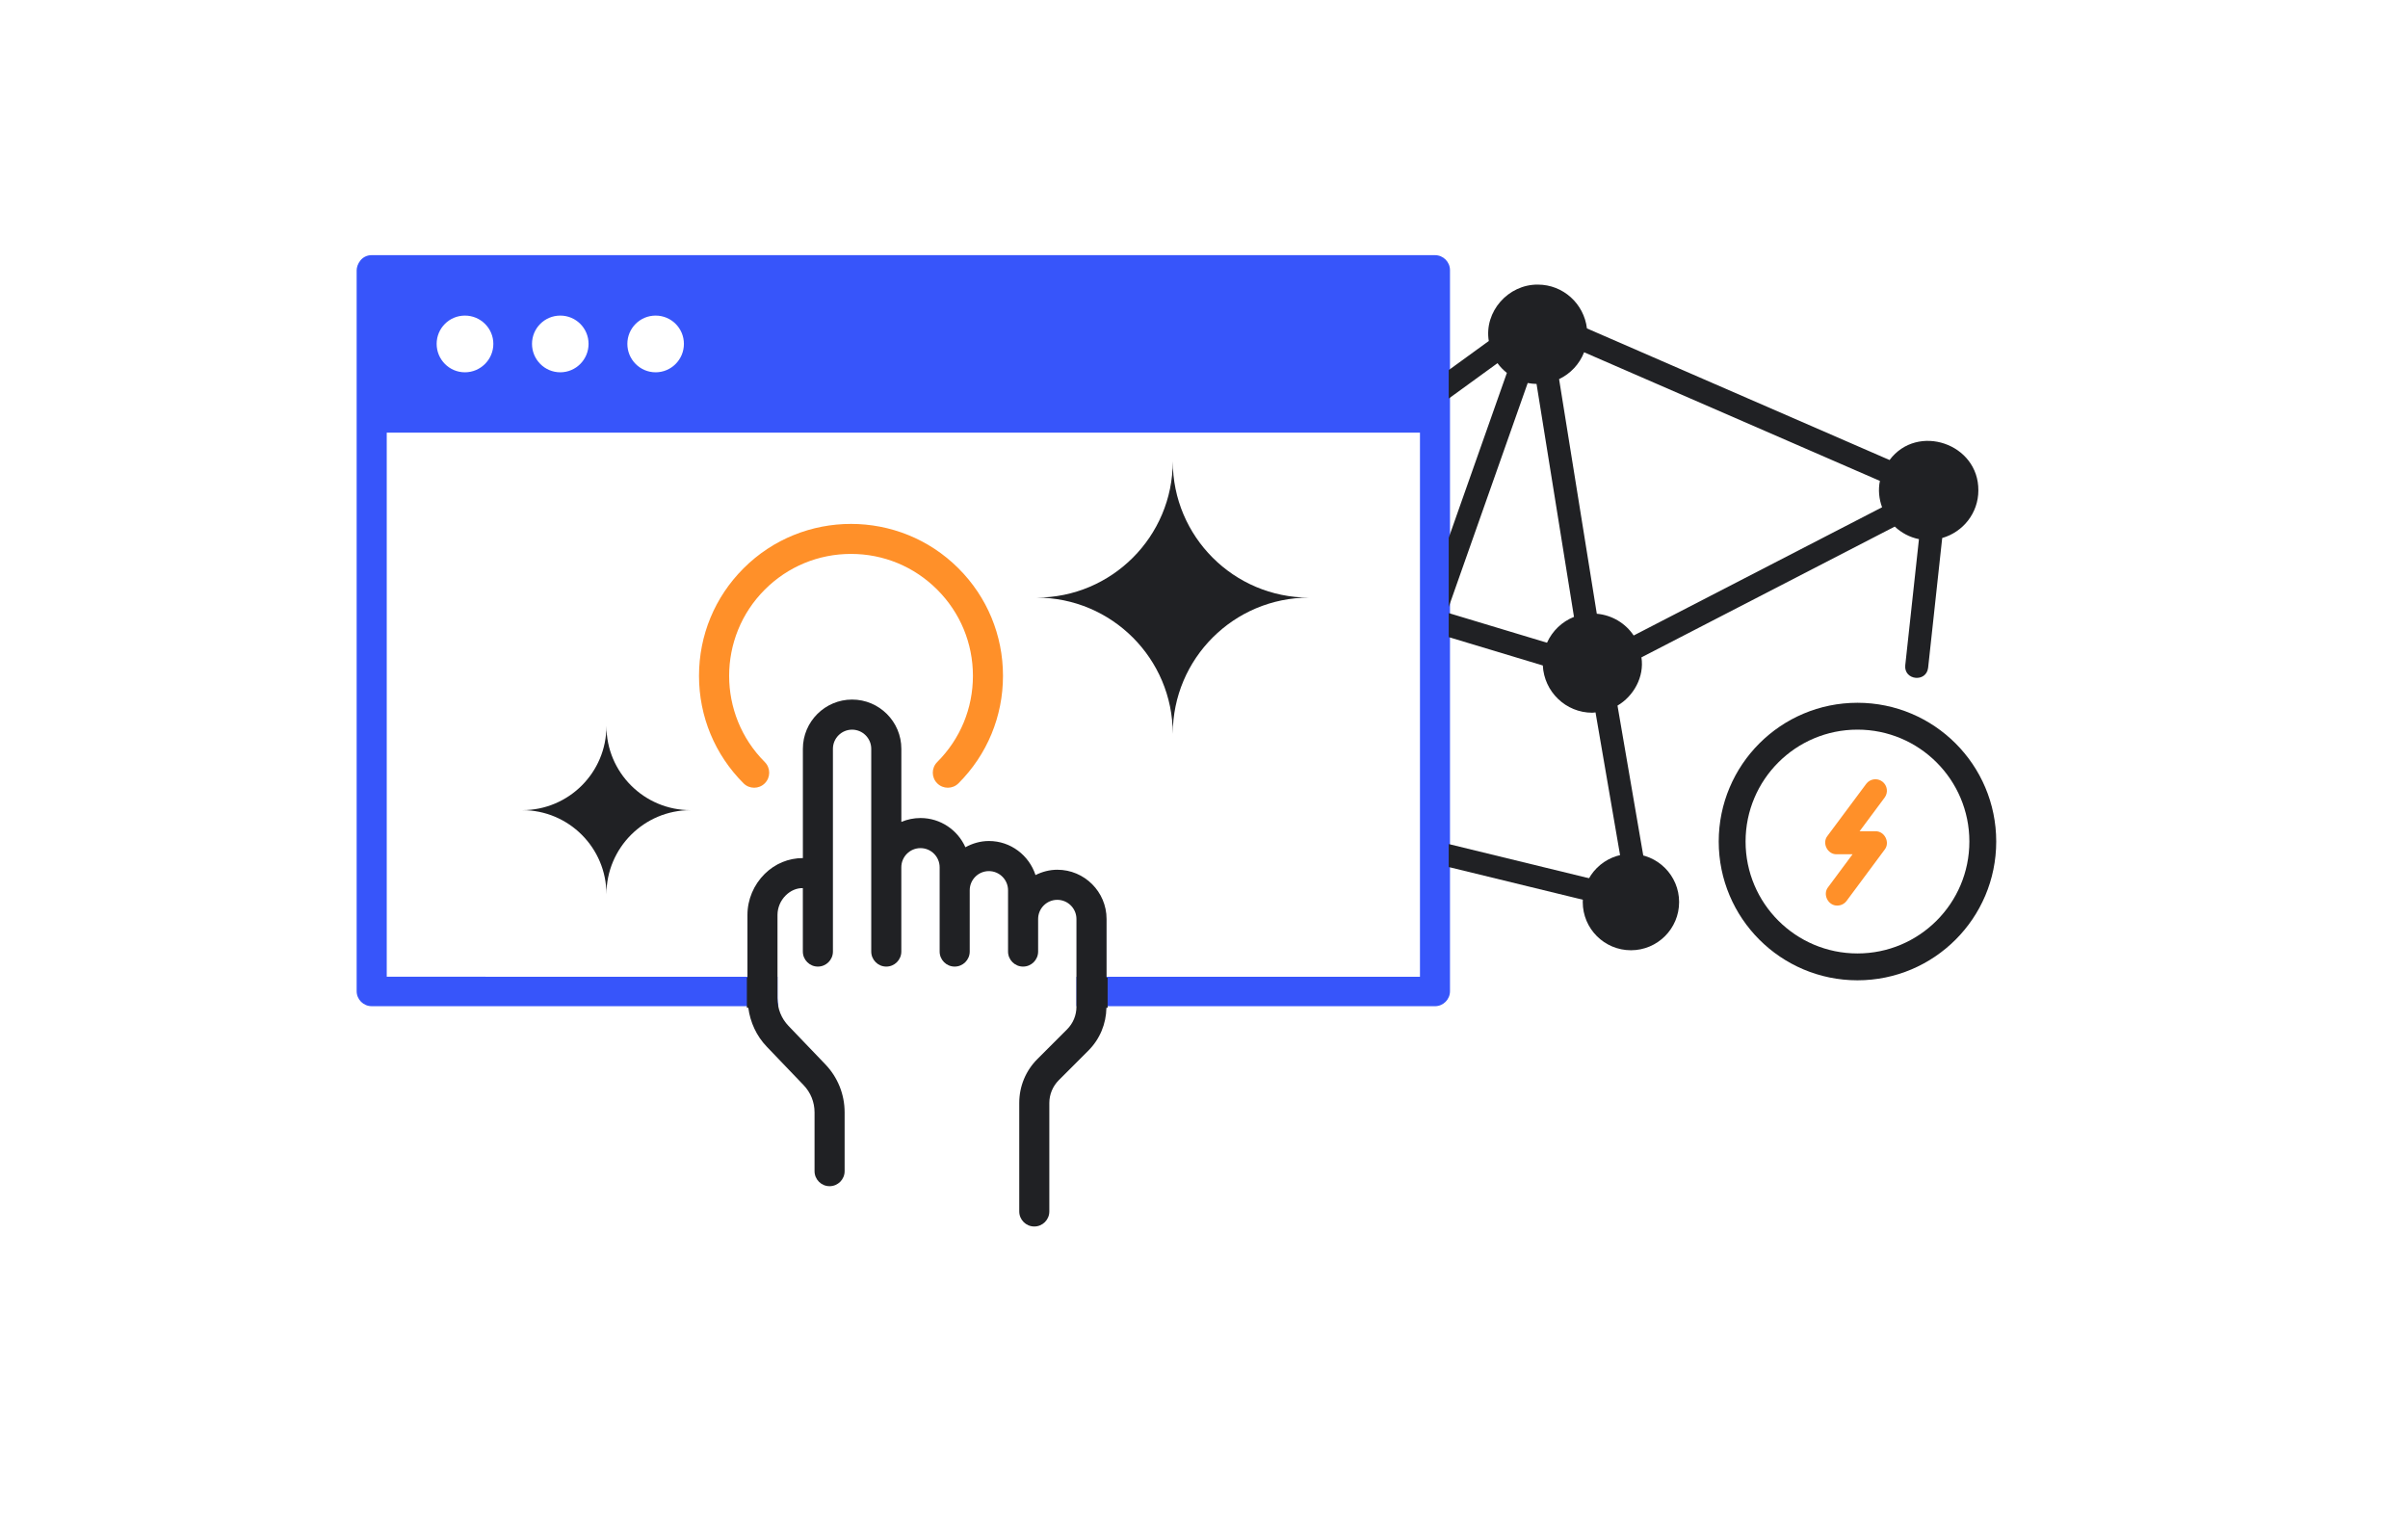
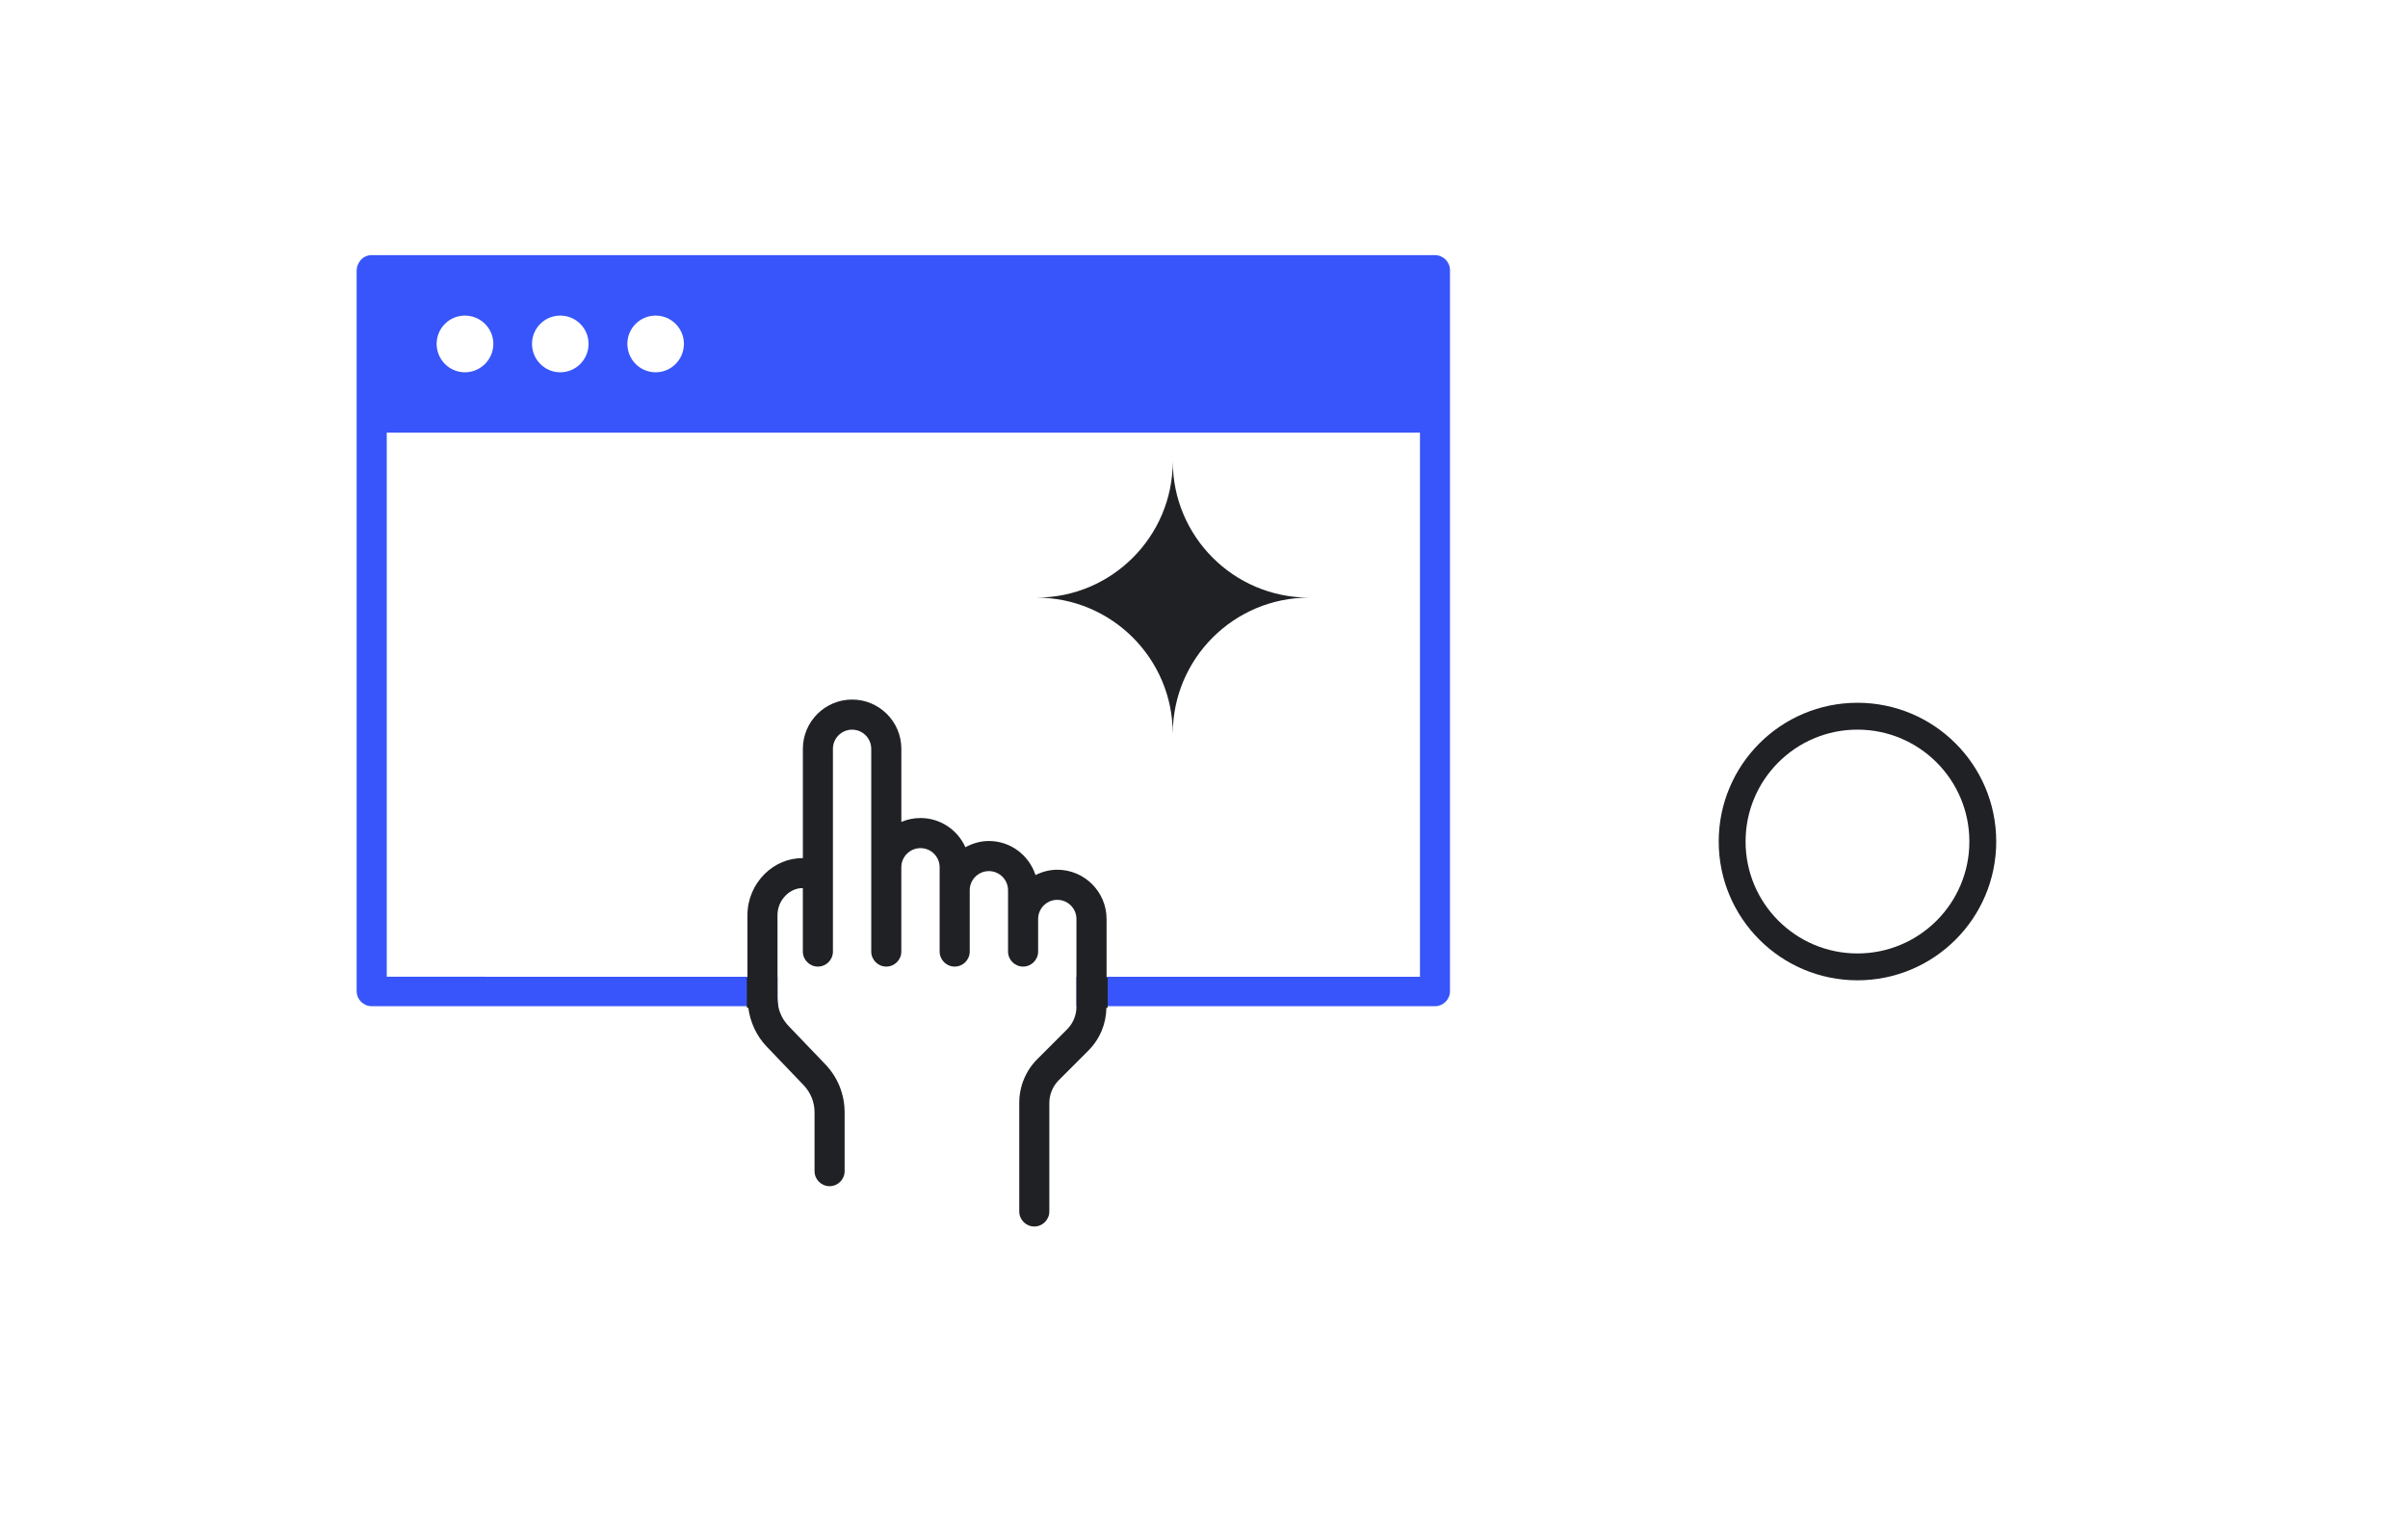
<svg xmlns="http://www.w3.org/2000/svg" width="538" height="340" viewBox="0 0 538 340" fill="none">
  <path fill-rule="evenodd" clip-rule="evenodd" d="M83.043 57H320.601C322.456 57 323.961 58.505 323.961 60.36V221.427C323.961 223.281 322.456 224.787 320.601 224.787H240.497C240.5 224.705 240.501 224.623 240.501 224.542V218.207H317.247L317.251 218.204V96.647H86.407V218.204H108.47V218.207H173.711V222.867C173.711 223.52 173.782 224.163 173.921 224.787H167.189L167.189 224.783H83.043C81.189 224.783 79.683 223.278 79.683 221.423V60.394C79.683 59.08 80.762 57 83.043 57ZM152.8 76.822C152.8 73.327 149.978 70.504 146.483 70.504C142.989 70.504 140.166 73.327 140.166 76.822C140.166 80.316 142.989 83.172 146.483 83.172C149.978 83.172 152.8 80.316 152.8 76.822ZM131.497 76.822C131.497 73.327 128.674 70.504 125.18 70.504C121.685 70.504 118.863 73.327 118.863 76.822C118.863 80.316 121.685 83.172 125.18 83.172C128.674 83.172 131.497 80.316 131.497 76.822ZM110.224 76.822C110.224 73.327 107.368 70.504 103.873 70.504C100.378 70.504 97.556 73.327 97.556 76.822C97.556 80.316 100.378 83.172 103.873 83.172C107.368 83.172 110.224 80.316 110.224 76.822Z" fill="#3755FA" />
-   <path fill-rule="evenodd" clip-rule="evenodd" d="M368.582 199.504L371.658 200.254L371.655 200.249C375.04 200.321 375.035 205.311 371.655 205.388L368.606 204.645C369.109 204.066 369.346 203.245 369.056 202.263L368.582 199.504ZM363.189 198.19L368.582 199.504L361.385 157.632C364.959 155.54 367.416 151.234 366.73 146.855L423.33 117.639C424.815 119.029 426.662 120.034 428.736 120.445L425.676 148.628C425.336 151.974 430.373 152.542 430.784 149.186L433.932 120.191C438.577 118.862 442.008 114.625 442.008 109.558C442.098 99.094 428.392 94.451 422.171 102.769L354.558 73.37C353.897 67.871 349.259 63.58 343.585 63.58C336.974 63.521 331.547 69.614 332.628 76.179L323.677 82.679V89.043L334.574 81.13C335.165 81.955 335.879 82.672 336.668 83.309L323.677 120.138V135.589L341.324 85.563C341.961 85.697 342.624 85.751 343.297 85.771L351.664 137.81C348.979 138.879 346.815 140.958 345.633 143.584L323.677 136.964V142.332L344.698 148.669C344.993 154.531 349.817 159.223 355.75 159.223C355.898 159.223 356.039 159.203 356.181 159.183L356.181 159.183C356.278 159.169 356.375 159.155 356.474 159.148L363.189 198.19ZM363.189 198.19L323.677 188.563V193.698L364.111 203.55L364.153 203.794C364.893 206.026 367.45 205.978 368.606 204.645L364.111 203.55L363.189 198.19ZM420.015 107.435L353.923 78.697C352.892 81.344 350.883 83.484 348.334 84.697L356.76 137.109C360.19 137.422 363.183 139.249 364.998 141.971L420.5 113.322C419.814 111.516 419.599 109.365 420.015 107.435Z" fill="#202124" />
-   <path d="M419.007 185.705H415.472L421.068 178.183C421.916 177.048 421.68 175.436 420.541 174.591C419.408 173.74 417.797 173.982 416.949 175.118L408.298 186.74C407.018 188.341 408.31 190.911 410.358 190.844H413.902L408.436 198.2C407.154 199.817 408.462 202.366 410.497 202.304C411.283 202.304 412.057 201.944 412.563 201.269L421.074 189.808C422.348 188.204 421.055 185.638 419.007 185.705Z" fill="#FF9029" />
  <path d="M166.867 225.143H167.189C167.622 228.389 169.01 231.427 171.309 233.826L179.538 242.414C181.117 244.061 181.987 246.221 181.987 248.506V261.635C181.987 263.489 183.493 264.995 185.347 264.995C187.202 264.995 188.708 263.489 188.708 261.635V248.506C188.708 244.481 187.172 240.664 184.39 237.764L176.161 229.179C174.581 227.529 173.711 225.365 173.711 223.083V204.384C173.711 202.771 174.386 201.175 175.566 200.016C176.631 198.967 178.005 198.369 179.373 198.406V212.576C179.373 214.431 180.878 215.936 182.733 215.936C184.588 215.936 186.093 214.431 186.093 212.576V167.288C186.093 164.925 188.015 163.007 190.374 163.007C192.733 163.007 194.655 164.929 194.655 167.288V212.576C194.655 214.431 196.16 215.936 198.015 215.936C199.87 215.936 201.375 214.431 201.375 212.576V193.752C201.375 191.39 203.297 189.472 205.656 189.472C208.015 189.472 209.937 191.394 209.937 193.752V212.576C209.937 214.431 211.442 215.936 213.297 215.936C215.152 215.936 216.657 214.431 216.657 212.576V198.887C216.657 196.525 218.579 194.606 220.938 194.606C223.297 194.606 225.219 196.528 225.219 198.887V212.576C225.219 214.431 226.725 215.936 228.579 215.936C230.434 215.936 231.94 214.431 231.94 212.576V205.305C231.94 202.942 233.862 201.024 236.22 201.024C238.579 201.024 240.501 202.946 240.501 205.305V224.901C240.501 226.813 239.755 228.614 238.405 229.965L231.788 236.578C229.167 239.199 227.723 242.683 227.723 246.396V270.64C227.723 272.495 229.228 274 231.083 274C232.937 274 234.443 272.495 234.443 270.64V246.396C234.443 244.508 235.209 242.663 236.54 241.332L243.156 234.716C245.72 232.152 247.134 228.762 247.198 225.146H247.47V218.423H247.232V205.301C247.232 199.233 242.296 194.3 236.23 194.3C234.473 194.3 232.833 194.754 231.358 195.49C229.917 191.091 225.821 187.882 220.948 187.882C219.036 187.882 217.262 188.416 215.693 189.277C213.973 185.439 210.135 182.748 205.663 182.748C204.144 182.748 202.696 183.057 201.382 183.615V167.284C201.382 161.216 196.446 156.283 190.381 156.283C184.316 156.283 179.38 161.219 179.38 167.284V191.693C176.177 191.703 173.19 192.926 170.858 195.221C168.405 197.637 166.997 200.973 166.997 204.377V218.419H166.867V225.143Z" fill="#202124" />
-   <path fill-rule="evenodd" clip-rule="evenodd" d="M170.871 174.994C170.216 175.65 169.356 175.979 168.496 175.979C167.635 175.979 166.775 175.65 166.12 174.994C159.705 168.58 156.174 160.052 156.174 150.982C156.174 141.913 159.705 133.385 166.12 126.971C179.362 113.732 200.908 113.732 214.143 126.971C220.558 133.382 224.09 141.913 224.09 150.982C224.09 160.052 220.558 168.58 214.143 174.994C212.83 176.308 210.706 176.308 209.392 174.994C208.078 173.68 208.078 171.553 209.392 170.243C214.54 165.099 217.373 158.257 217.373 150.982C217.373 143.708 214.537 136.866 209.392 131.722C204.248 126.578 197.406 123.745 190.132 123.745C182.857 123.745 176.016 126.578 170.871 131.722C160.25 142.34 160.25 159.621 170.871 170.243C172.185 171.557 172.185 173.68 170.871 174.994Z" fill="#FF9029" />
-   <path d="M154.289 180.988C143.906 180.988 135.492 189.405 135.492 199.785C135.492 189.405 127.075 180.988 116.695 180.988C127.078 180.988 135.492 172.571 135.492 162.191C135.492 172.571 143.909 180.988 154.289 180.988Z" fill="#202124" />
  <path d="M262.023 163.952C262.023 147.138 275.655 133.506 292.469 133.506C275.655 133.506 262.023 119.873 262.023 103.059C262.023 119.873 248.39 133.506 231.576 133.506C248.39 133.506 262.023 147.138 262.023 163.952Z" fill="#202124" />
-   <circle cx="364.386" cy="201.522" r="10.765" fill="#202124" />
  <circle cx="415" cy="188" r="28" stroke="#202124" stroke-width="6" />
</svg>